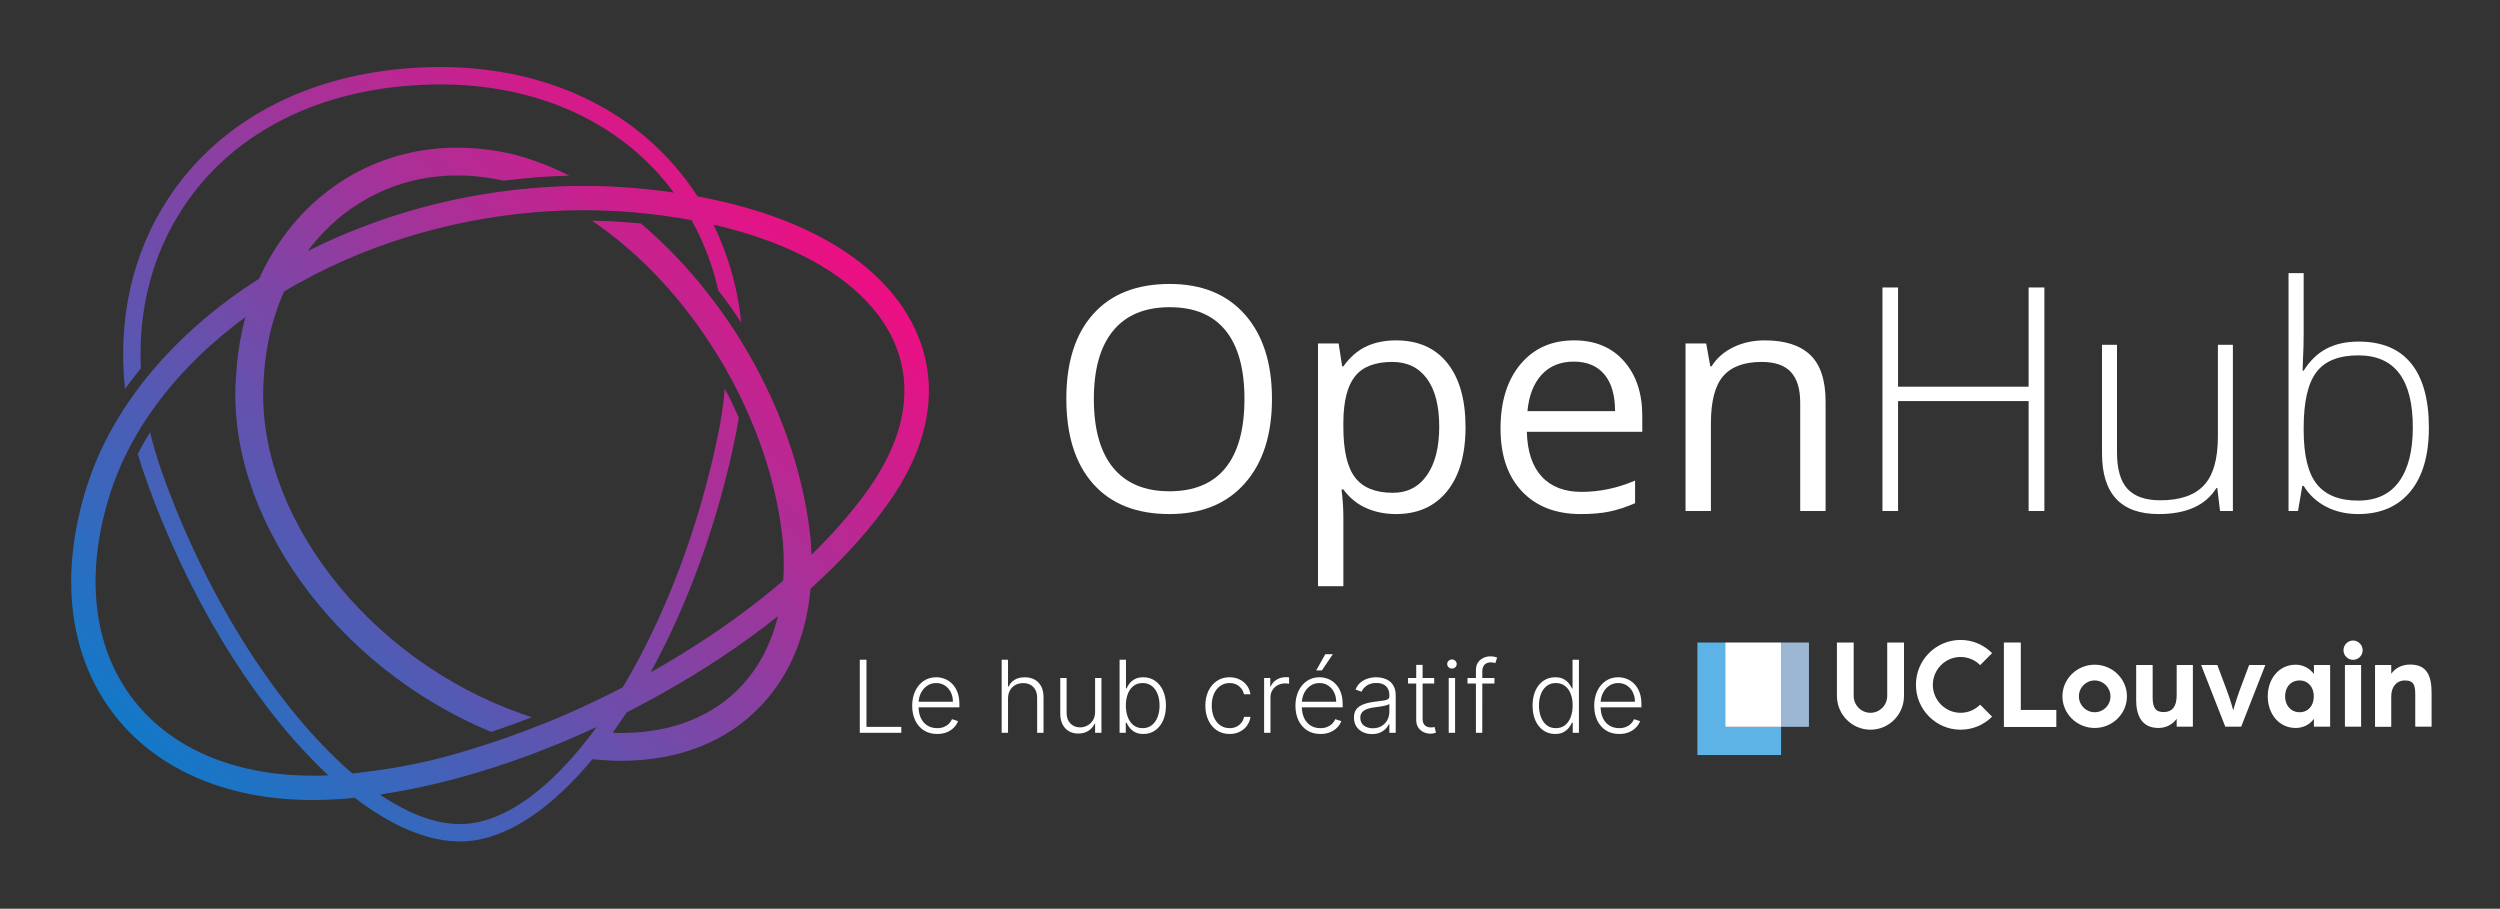
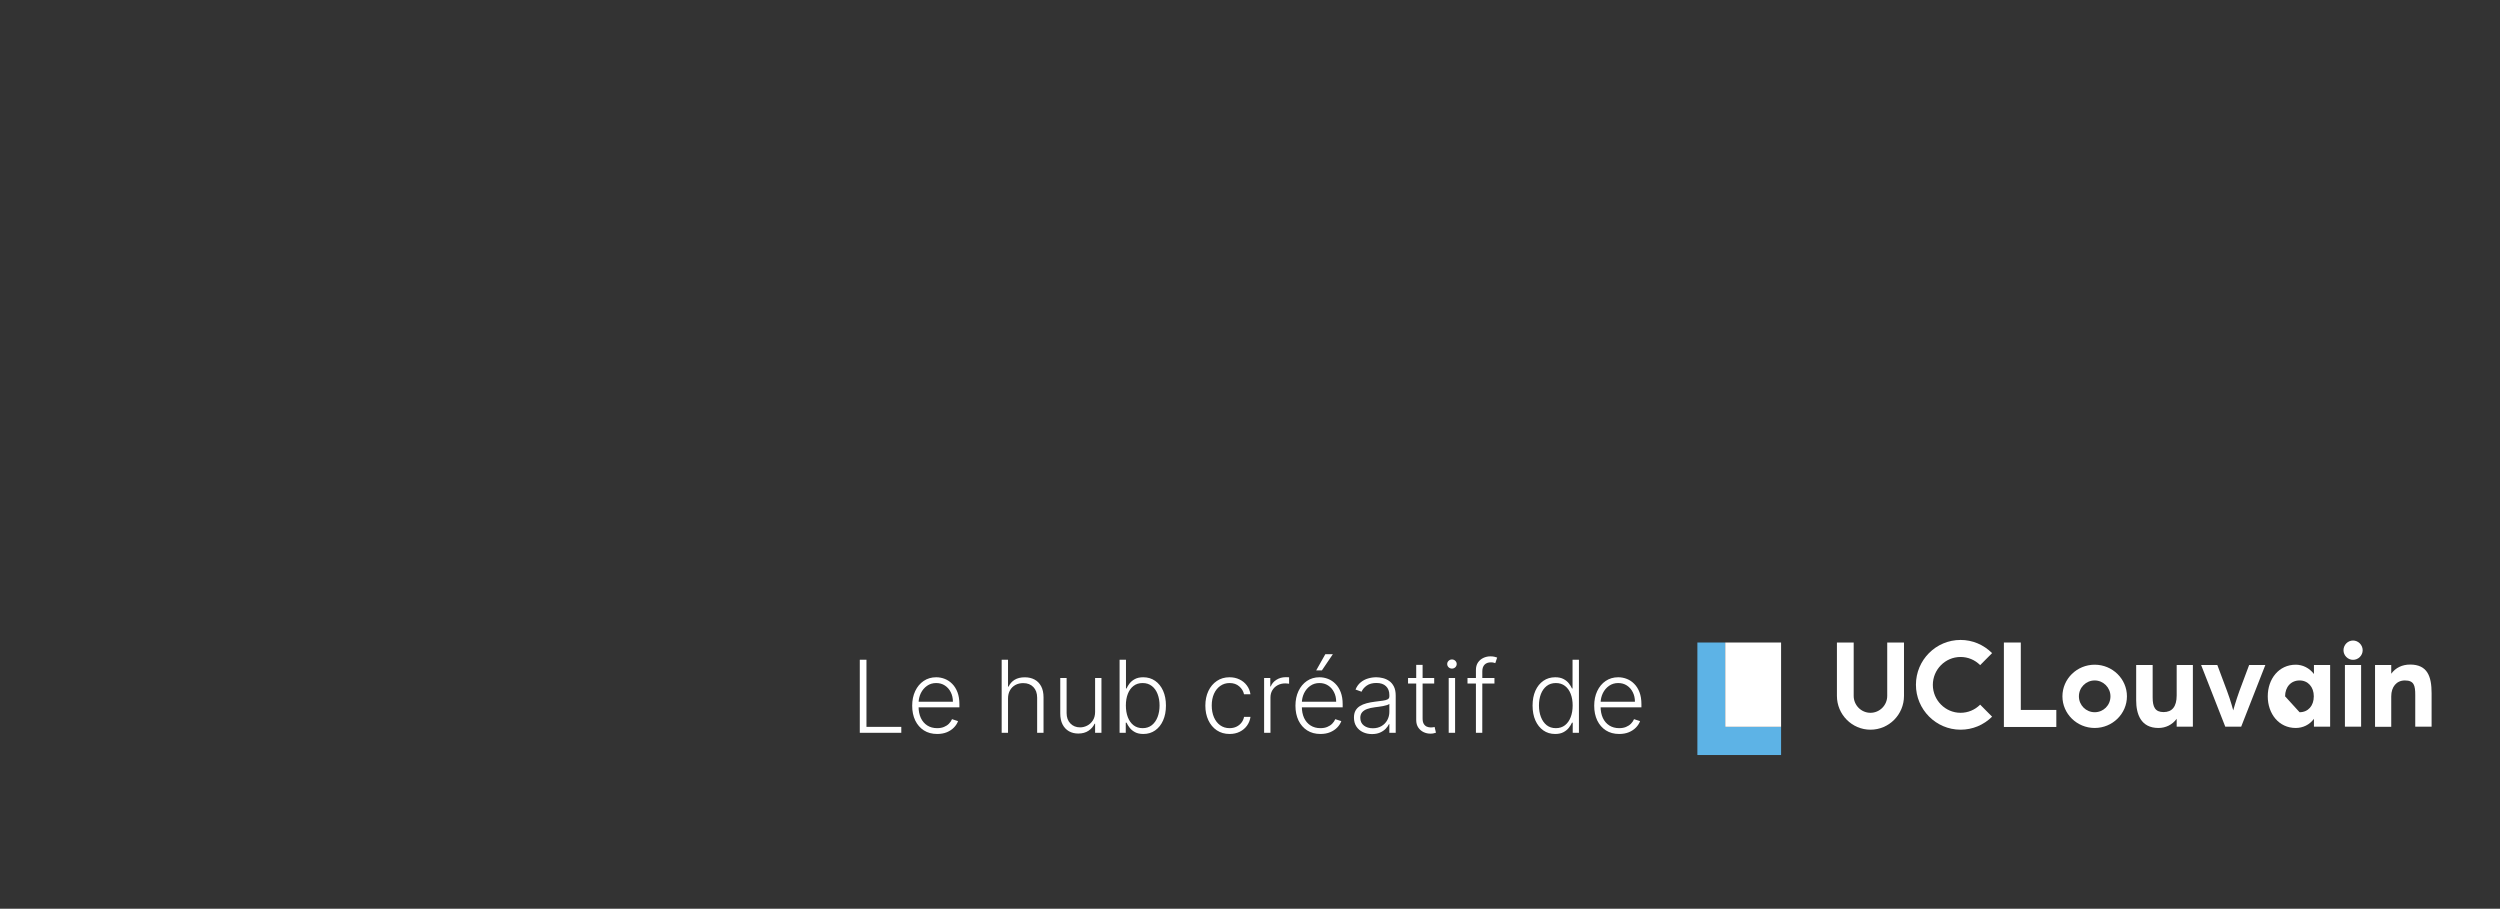
<svg xmlns="http://www.w3.org/2000/svg" width="597" height="217" viewBox="0 0 597 217" fill="none">
  <rect x="0" y="0" width="597" height="217" fill="#333333" stroke="none" />
-   <path d="M431.973 153.433H425.322V173.566H431.973V153.433Z" fill="#9CB7D4" />
  <path d="M418.671 173.566H411.986V153.433H405.335V180.3H425.322V173.566H418.671Z" fill="#5DB3E6" />
  <path d="M425.322 153.433H411.986V173.566H425.322V153.433Z" fill="white" />
  <path d="M446.665 174.25C442.254 174.25 438.657 170.627 438.657 166.183V153.433H442.661V166.183C442.661 168.405 444.46 170.217 446.665 170.217C448.871 170.217 450.669 168.405 450.669 166.183V153.433H454.673V166.183C454.673 170.627 451.11 174.25 446.665 174.25Z" fill="white" />
  <path d="M491.049 173.601H478.528V153.433H482.566V169.533H491.049V173.601Z" fill="white" />
  <path d="M500.211 158.731C504.452 158.731 507.913 162.115 507.913 166.286C507.913 170.456 504.452 173.84 500.211 173.84C495.969 173.84 492.508 170.456 492.508 166.286C492.508 162.115 495.969 158.731 500.211 158.731ZM500.211 170.08C502.281 170.08 503.977 168.439 503.977 166.286C503.977 164.201 502.281 162.491 500.211 162.491C498.141 162.491 496.444 164.166 496.444 166.286C496.444 168.405 498.141 170.08 500.211 170.08Z" fill="white" />
  <path d="M510.153 158.8H514.055V166.559C514.055 168.815 514.632 170.046 516.668 170.046C518.67 170.046 519.79 168.781 519.79 166.081V158.8H523.658V173.532H519.79V171.652C518.738 173.088 517.143 173.84 515.446 173.84C511.171 173.84 510.119 170.422 510.119 167.243V158.8H510.153Z" fill="white" />
  <path d="M525.626 158.8H529.495L531.836 165.055C532.684 167.311 533.295 169.635 533.295 169.635C533.295 169.635 533.94 167.311 534.754 165.055L537.095 158.8H540.964L535.195 173.532H531.395L525.626 158.8Z" fill="white" />
-   <path d="M548.225 158.731C549.888 158.731 551.483 159.518 552.569 160.953V158.8H556.437V173.532H552.569V171.652C551.517 173.088 549.922 173.84 548.225 173.84C544.187 173.84 541.541 170.456 541.541 166.286C541.541 162.115 544.187 158.731 548.225 158.731ZM549.141 170.08C551.177 170.08 552.535 168.542 552.535 166.286C552.535 164.03 551.143 162.491 549.141 162.491C547.105 162.491 545.68 164.03 545.68 166.286C545.68 168.507 547.105 170.08 549.141 170.08Z" fill="white" />
+   <path d="M548.225 158.731C549.888 158.731 551.483 159.518 552.569 160.953V158.8H556.437V173.532H552.569V171.652C551.517 173.088 549.922 173.84 548.225 173.84C544.187 173.84 541.541 170.456 541.541 166.286C541.541 162.115 544.187 158.731 548.225 158.731ZM549.141 170.08C551.177 170.08 552.535 168.542 552.535 166.286C552.535 164.03 551.143 162.491 549.141 162.491C547.105 162.491 545.68 164.03 545.68 166.286Z" fill="white" />
  <path d="M561.9 152.955C563.155 152.955 564.207 154.014 564.207 155.279C564.207 156.544 563.155 157.569 561.9 157.569C560.644 157.569 559.626 156.51 559.626 155.279C559.626 153.98 560.678 152.955 561.9 152.955ZM559.966 158.8H563.834V173.532H559.966V158.8Z" fill="white" />
  <path d="M567.159 158.8H571.028V160.885C572.08 159.449 573.641 158.697 575.541 158.697C579.681 158.697 580.665 161.534 580.665 165.534V173.532H576.762V165.978C576.762 163.722 576.491 162.491 574.285 162.491C572.283 162.491 571.028 164.03 571.028 166.286V173.566H567.159V158.8Z" fill="white" />
  <path d="M468.178 174.25C462.308 174.25 457.524 169.43 457.524 163.517C457.524 157.604 462.308 152.818 468.178 152.818C471.029 152.818 473.676 153.946 475.711 155.963L472.861 158.834C471.606 157.569 469.943 156.886 468.178 156.886C464.514 156.886 461.562 159.894 461.562 163.551C461.562 167.209 464.548 170.217 468.178 170.217C469.943 170.217 471.606 169.533 472.861 168.268L475.711 171.14C473.676 173.156 471.029 174.25 468.178 174.25Z" fill="white" />
  <path d="M205.318 175V157.545H206.912V173.568H215.23V175H205.318ZM223.795 175.273C222.574 175.273 221.517 174.989 220.625 174.42C219.733 173.847 219.043 173.054 218.554 172.043C218.071 171.026 217.83 169.855 217.83 168.531C217.83 167.213 218.071 166.043 218.554 165.02C219.043 163.991 219.716 163.187 220.574 162.608C221.438 162.023 222.435 161.73 223.565 161.73C224.276 161.73 224.96 161.861 225.619 162.122C226.278 162.378 226.869 162.773 227.392 163.307C227.92 163.835 228.338 164.503 228.645 165.31C228.952 166.111 229.105 167.06 229.105 168.156V168.906H218.878V167.568H227.554C227.554 166.727 227.384 165.972 227.043 165.301C226.707 164.625 226.239 164.091 225.636 163.699C225.04 163.307 224.349 163.111 223.565 163.111C222.736 163.111 222.006 163.332 221.375 163.776C220.744 164.219 220.25 164.804 219.892 165.531C219.54 166.259 219.361 167.054 219.355 167.918V168.719C219.355 169.759 219.534 170.668 219.892 171.446C220.256 172.219 220.77 172.818 221.435 173.244C222.099 173.67 222.886 173.884 223.795 173.884C224.415 173.884 224.957 173.787 225.423 173.594C225.895 173.401 226.29 173.142 226.608 172.818C226.932 172.489 227.176 172.128 227.341 171.736L228.781 172.205C228.582 172.756 228.256 173.264 227.801 173.73C227.352 174.196 226.79 174.571 226.114 174.855C225.443 175.134 224.67 175.273 223.795 175.273ZM240.715 166.818V175H239.198V157.545H240.715V163.963H240.852C241.158 163.287 241.633 162.747 242.275 162.344C242.923 161.94 243.741 161.739 244.729 161.739C245.616 161.739 246.394 161.92 247.065 162.284C247.735 162.648 248.258 163.185 248.633 163.895C249.008 164.605 249.195 165.48 249.195 166.52V175H247.67V166.614C247.67 165.534 247.369 164.685 246.766 164.065C246.17 163.44 245.363 163.128 244.346 163.128C243.647 163.128 243.025 163.276 242.479 163.571C241.934 163.866 241.502 164.293 241.184 164.849C240.871 165.401 240.715 166.057 240.715 166.818ZM261.509 169.997V161.909H263.026V175H261.509V172.827H261.389C261.082 173.497 260.597 174.057 259.932 174.506C259.267 174.949 258.455 175.17 257.494 175.17C256.659 175.17 255.918 174.989 255.27 174.625C254.622 174.256 254.114 173.716 253.744 173.006C253.375 172.295 253.19 171.423 253.19 170.389V161.909H254.707V170.295C254.707 171.318 255.009 172.142 255.611 172.767C256.213 173.386 256.986 173.696 257.929 173.696C258.52 173.696 259.088 173.554 259.634 173.27C260.179 172.986 260.628 172.571 260.98 172.026C261.332 171.474 261.509 170.798 261.509 169.997ZM267.357 175V157.545H268.883V164.406H269.019C269.19 164.014 269.434 163.611 269.752 163.196C270.076 162.781 270.499 162.435 271.022 162.156C271.55 161.872 272.215 161.73 273.016 161.73C274.09 161.73 275.033 162.014 275.846 162.582C276.658 163.145 277.292 163.935 277.746 164.952C278.201 165.963 278.428 167.142 278.428 168.489C278.428 169.841 278.201 171.026 277.746 172.043C277.298 173.06 276.667 173.852 275.854 174.42C275.048 174.989 274.11 175.273 273.042 175.273C272.246 175.273 271.582 175.131 271.048 174.847C270.519 174.562 270.093 174.213 269.769 173.798C269.445 173.378 269.195 172.969 269.019 172.571H268.832V175H267.357ZM268.857 168.463C268.857 169.52 269.013 170.457 269.326 171.276C269.644 172.088 270.099 172.727 270.69 173.193C271.286 173.653 272.008 173.884 272.854 173.884C273.724 173.884 274.46 173.645 275.062 173.168C275.664 172.685 276.121 172.034 276.434 171.216C276.746 170.398 276.903 169.48 276.903 168.463C276.903 167.457 276.746 166.551 276.434 165.744C276.127 164.937 275.673 164.298 275.07 163.827C274.468 163.349 273.729 163.111 272.854 163.111C272.002 163.111 271.278 163.341 270.681 163.801C270.09 164.256 269.638 164.886 269.326 165.693C269.013 166.494 268.857 167.418 268.857 168.463ZM293.624 175.273C292.454 175.273 291.434 174.98 290.565 174.395C289.701 173.81 289.031 173.009 288.553 171.991C288.076 170.974 287.837 169.815 287.837 168.514C287.837 167.202 288.079 166.034 288.562 165.011C289.05 163.989 289.727 163.187 290.59 162.608C291.454 162.023 292.457 161.73 293.599 161.73C294.474 161.73 295.266 161.901 295.977 162.241C296.687 162.577 297.272 163.051 297.732 163.665C298.198 164.273 298.491 164.983 298.61 165.795H297.076C296.917 165.057 296.533 164.426 295.925 163.903C295.323 163.375 294.556 163.111 293.624 163.111C292.789 163.111 292.05 163.338 291.408 163.793C290.766 164.241 290.263 164.869 289.9 165.676C289.542 166.477 289.363 167.406 289.363 168.463C289.363 169.526 289.539 170.466 289.891 171.284C290.244 172.097 290.738 172.733 291.374 173.193C292.016 173.653 292.766 173.884 293.624 173.884C294.204 173.884 294.732 173.776 295.21 173.56C295.692 173.338 296.096 173.026 296.42 172.622C296.749 172.219 296.971 171.739 297.085 171.182H298.619C298.505 171.972 298.224 172.676 297.775 173.295C297.332 173.909 296.755 174.392 296.045 174.744C295.34 175.097 294.533 175.273 293.624 175.273ZM301.87 175V161.909H303.344V163.92H303.455C303.717 163.261 304.171 162.73 304.819 162.327C305.472 161.918 306.211 161.713 307.035 161.713C307.16 161.713 307.299 161.716 307.452 161.722C307.606 161.727 307.734 161.733 307.836 161.739V163.281C307.768 163.27 307.648 163.253 307.478 163.23C307.308 163.207 307.123 163.196 306.924 163.196C306.242 163.196 305.634 163.341 305.1 163.631C304.572 163.915 304.154 164.31 303.847 164.815C303.54 165.321 303.387 165.898 303.387 166.545V175H301.87ZM315.319 175.273C314.097 175.273 313.04 174.989 312.148 174.42C311.256 173.847 310.566 173.054 310.077 172.043C309.594 171.026 309.353 169.855 309.353 168.531C309.353 167.213 309.594 166.043 310.077 165.02C310.566 163.991 311.239 163.187 312.097 162.608C312.961 162.023 313.958 161.73 315.089 161.73C315.799 161.73 316.484 161.861 317.143 162.122C317.802 162.378 318.393 162.773 318.915 163.307C319.444 163.835 319.862 164.503 320.168 165.31C320.475 166.111 320.629 167.06 320.629 168.156V168.906H310.401V167.568H319.077C319.077 166.727 318.907 165.972 318.566 165.301C318.231 164.625 317.762 164.091 317.16 163.699C316.563 163.307 315.873 163.111 315.089 163.111C314.259 163.111 313.529 163.332 312.898 163.776C312.268 164.219 311.773 164.804 311.415 165.531C311.063 166.259 310.884 167.054 310.879 167.918V168.719C310.879 169.759 311.058 170.668 311.415 171.446C311.779 172.219 312.293 172.818 312.958 173.244C313.623 173.67 314.41 173.884 315.319 173.884C315.938 173.884 316.481 173.787 316.947 173.594C317.418 173.401 317.813 173.142 318.131 172.818C318.455 172.489 318.7 172.128 318.864 171.736L320.305 172.205C320.106 172.756 319.779 173.264 319.325 173.73C318.876 174.196 318.313 174.571 317.637 174.855C316.967 175.134 316.194 175.273 315.319 175.273ZM314.305 160.094L316.487 156.224H318.285L315.668 160.094H314.305ZM327.628 175.298C326.838 175.298 326.116 175.145 325.463 174.838C324.81 174.526 324.29 174.077 323.903 173.491C323.517 172.901 323.324 172.185 323.324 171.344C323.324 170.696 323.446 170.151 323.69 169.707C323.935 169.264 324.281 168.901 324.73 168.616C325.179 168.332 325.71 168.108 326.324 167.943C326.938 167.778 327.614 167.651 328.352 167.56C329.085 167.469 329.705 167.389 330.21 167.321C330.722 167.253 331.111 167.145 331.378 166.997C331.645 166.849 331.778 166.611 331.778 166.281V165.974C331.778 165.082 331.511 164.381 330.977 163.869C330.449 163.352 329.688 163.094 328.693 163.094C327.75 163.094 326.98 163.301 326.384 163.716C325.793 164.131 325.378 164.619 325.139 165.182L323.699 164.662C323.994 163.946 324.403 163.375 324.926 162.949C325.449 162.517 326.034 162.207 326.682 162.02C327.33 161.827 327.986 161.73 328.651 161.73C329.151 161.73 329.67 161.795 330.21 161.926C330.756 162.057 331.261 162.284 331.727 162.608C332.193 162.926 332.571 163.372 332.861 163.946C333.151 164.514 333.295 165.236 333.295 166.111V175H331.778V172.929H331.685C331.503 173.315 331.233 173.69 330.875 174.054C330.517 174.418 330.068 174.716 329.528 174.949C328.989 175.182 328.355 175.298 327.628 175.298ZM327.832 173.909C328.639 173.909 329.338 173.73 329.929 173.372C330.52 173.014 330.974 172.54 331.293 171.949C331.616 171.352 331.778 170.696 331.778 169.98V168.088C331.665 168.196 331.474 168.293 331.207 168.378C330.946 168.463 330.642 168.54 330.295 168.608C329.955 168.67 329.614 168.724 329.273 168.77C328.932 168.815 328.625 168.855 328.352 168.889C327.614 168.98 326.983 169.122 326.46 169.315C325.938 169.509 325.537 169.776 325.259 170.116C324.98 170.452 324.841 170.884 324.841 171.412C324.841 172.207 325.125 172.824 325.693 173.261C326.261 173.693 326.974 173.909 327.832 173.909ZM342.487 161.909V163.23H336.24V161.909H342.487ZM338.192 158.773H339.717V171.582C339.717 172.128 339.811 172.557 339.999 172.869C340.186 173.176 340.43 173.395 340.732 173.526C341.033 173.651 341.354 173.713 341.695 173.713C341.893 173.713 342.064 173.702 342.206 173.679C342.348 173.651 342.473 173.622 342.581 173.594L342.905 174.966C342.757 175.023 342.575 175.074 342.359 175.119C342.143 175.17 341.876 175.196 341.558 175.196C341.001 175.196 340.464 175.074 339.947 174.83C339.436 174.585 339.016 174.222 338.686 173.739C338.357 173.256 338.192 172.656 338.192 171.94V158.773ZM345.95 175V161.909H347.475V175H345.95ZM346.725 159.659C346.413 159.659 346.146 159.554 345.924 159.344C345.702 159.128 345.592 158.869 345.592 158.568C345.592 158.267 345.702 158.011 345.924 157.801C346.146 157.585 346.413 157.477 346.725 157.477C347.038 157.477 347.305 157.585 347.526 157.801C347.748 158.011 347.859 158.267 347.859 158.568C347.859 158.869 347.748 159.128 347.526 159.344C347.305 159.554 347.038 159.659 346.725 159.659ZM356.874 161.909V163.23H350.439V161.909H356.874ZM352.45 175V159.991C352.45 159.287 352.612 158.693 352.936 158.21C353.266 157.727 353.695 157.361 354.223 157.111C354.751 156.861 355.311 156.736 355.902 156.736C356.3 156.736 356.629 156.77 356.891 156.838C357.158 156.901 357.368 156.963 357.521 157.026L357.078 158.355C356.964 158.321 356.825 158.281 356.661 158.236C356.496 158.19 356.288 158.168 356.038 158.168C355.379 158.168 354.871 158.352 354.513 158.722C354.155 159.091 353.976 159.619 353.976 160.307L353.967 175H352.45ZM371.364 175.273C370.29 175.273 369.35 174.989 368.543 174.42C367.737 173.852 367.106 173.06 366.651 172.043C366.202 171.026 365.978 169.841 365.978 168.489C365.978 167.142 366.202 165.963 366.651 164.952C367.106 163.935 367.739 163.145 368.552 162.582C369.364 162.014 370.31 161.73 371.39 161.73C372.185 161.73 372.847 161.872 373.376 162.156C373.904 162.435 374.327 162.781 374.646 163.196C374.964 163.611 375.211 164.014 375.387 164.406H375.523V157.545H377.049V175H375.566V172.571H375.387C375.211 172.969 374.961 173.378 374.637 173.798C374.313 174.213 373.884 174.562 373.35 174.847C372.822 175.131 372.16 175.273 371.364 175.273ZM371.543 173.884C372.39 173.884 373.112 173.653 373.708 173.193C374.305 172.727 374.759 172.088 375.072 171.276C375.39 170.457 375.549 169.52 375.549 168.463C375.549 167.418 375.393 166.494 375.08 165.693C374.768 164.886 374.313 164.256 373.717 163.801C373.12 163.341 372.396 163.111 371.543 163.111C370.668 163.111 369.93 163.349 369.327 163.827C368.731 164.298 368.276 164.937 367.964 165.744C367.657 166.551 367.504 167.457 367.504 168.463C367.504 169.48 367.66 170.398 367.972 171.216C368.285 172.034 368.739 172.685 369.336 173.168C369.938 173.645 370.674 173.884 371.543 173.884ZM386.663 175.273C385.441 175.273 384.384 174.989 383.492 174.42C382.6 173.847 381.91 173.054 381.421 172.043C380.938 171.026 380.697 169.855 380.697 168.531C380.697 167.213 380.938 166.043 381.421 165.02C381.91 163.991 382.583 163.187 383.441 162.608C384.305 162.023 385.302 161.73 386.433 161.73C387.143 161.73 387.827 161.861 388.487 162.122C389.146 162.378 389.737 162.773 390.259 163.307C390.788 163.835 391.205 164.503 391.512 165.31C391.819 166.111 391.972 167.06 391.972 168.156V168.906H381.745V167.568H390.421C390.421 166.727 390.251 165.972 389.91 165.301C389.575 164.625 389.106 164.091 388.504 163.699C387.907 163.307 387.217 163.111 386.433 163.111C385.603 163.111 384.873 163.332 384.242 163.776C383.612 164.219 383.117 164.804 382.759 165.531C382.407 166.259 382.228 167.054 382.222 167.918V168.719C382.222 169.759 382.401 170.668 382.759 171.446C383.123 172.219 383.637 172.818 384.302 173.244C384.967 173.67 385.754 173.884 386.663 173.884C387.282 173.884 387.825 173.787 388.29 173.594C388.762 173.401 389.157 173.142 389.475 172.818C389.799 172.489 390.043 172.128 390.208 171.736L391.648 172.205C391.45 172.756 391.123 173.264 390.668 173.73C390.219 174.196 389.657 174.571 388.981 174.855C388.31 175.134 387.538 175.273 386.663 175.273Z" fill="white" />
  <g clip-path="url(#clip0_73_115)">
-     <path d="M207.6 116.497C204.361 121.112 200.493 125.677 196.127 130.129C195.763 130.525 195.363 130.924 194.964 131.307C194.567 131.705 194.169 132.088 193.769 132.487C193.769 131.939 193.736 131.391 193.687 130.827C193.671 130.279 193.636 129.731 193.604 129.167C193.604 129.115 193.588 129.049 193.588 128.997C192.192 114.489 187.279 99.863 179.991 86.645C179.575 85.9 179.16 85.153 178.729 84.404C178.295 83.659 177.864 82.927 177.417 82.18C175.891 79.657 174.261 77.199 172.568 74.809V74.793C172.021 74.044 171.489 73.299 170.925 72.549C170.361 71.784 169.78 71.021 169.181 70.257V70.24C164.285 63.949 158.839 58.256 153.027 53.356C152.115 53.275 151.201 53.191 150.271 53.127C147.317 52.892 144.328 52.743 141.355 52.711C152.628 60.279 162.905 71.272 170.843 83.989C171.289 84.687 171.705 85.368 172.12 86.081C172.535 86.763 172.935 87.443 173.333 88.14C174.644 90.449 175.872 92.807 177.017 95.196C177.367 95.893 177.699 96.591 178.013 97.304V97.32C178.361 98.037 178.677 98.751 178.976 99.463V99.48C183.177 109.159 185.984 119.387 186.963 129.565C187.113 131.508 187.179 133.399 187.163 135.243C187.163 135.807 187.145 136.355 187.128 136.904C187.096 137.484 187.079 138.064 187.029 138.644C186.597 139.011 186.149 139.393 185.701 139.757C185.253 140.14 184.805 140.521 184.356 140.885C176.819 147.095 168.385 152.939 159.42 158.22C158.724 158.636 158.024 159.051 157.311 159.449C156.664 159.829 156.015 160.196 155.352 160.561C155.717 159.897 156.081 159.216 156.464 158.519C156.813 157.853 157.163 157.173 157.509 156.492C165.331 141.3 171.721 123.288 175.623 104.179C175.923 102.683 176.188 101.208 176.42 99.729C176.388 99.661 176.353 99.597 176.321 99.528C176.071 98.964 175.824 98.384 175.557 97.82C175.209 97.039 174.827 96.26 174.445 95.479C174.179 94.931 173.913 94.381 173.616 93.851C173.58 93.785 173.549 93.717 173.513 93.653C173.365 93.371 173.216 93.072 173.067 92.791C172.785 96.26 172.287 99.777 171.556 103.348C167.256 124.532 159.868 144.307 151.017 160.147C150.637 160.824 150.271 161.489 149.891 162.137C149.491 162.819 149.111 163.484 148.712 164.145C148.047 164.495 147.365 164.845 146.703 165.16C145.955 165.559 145.208 165.921 144.444 166.288C141.189 167.9 137.885 169.428 134.549 170.853C133.901 171.136 133.272 171.402 132.639 171.668C132.009 171.933 131.377 172.183 130.747 172.447C127.476 173.776 124.188 175.02 120.887 176.181C120.272 176.383 119.657 176.597 119.043 176.814C118.428 177.012 117.813 177.212 117.199 177.426C107.188 180.683 99.019 183.056 84.177 184.716C83.745 184.353 83.296 183.971 82.865 183.588C82.451 183.205 82.052 182.843 81.636 182.459C65.233 167.336 48.897 141.683 38.637 112.645C37.525 109.489 36.579 106.337 35.847 103.215C34.785 104.908 33.805 106.636 32.909 108.397C33.457 110.255 34.053 112.149 34.719 114.023C44.696 142.264 59.971 166.969 75.893 182.725C76.307 183.156 76.723 183.556 77.137 183.955C77.553 184.369 77.984 184.768 78.399 185.148C77.835 185.183 77.287 185.2 76.739 185.216C76.108 185.216 75.477 185.232 74.863 185.232H74.697C55.655 185.232 40.213 178.491 31.232 166.256C22.149 153.901 20.357 136.835 26.185 118.225C27.264 114.788 28.625 111.432 30.252 108.164C30.517 107.599 30.8 107.051 31.1 106.503C31.381 105.956 31.68 105.424 31.979 104.892C32.941 103.167 33.971 101.471 35.1 99.811C35.416 99.331 35.732 98.851 36.08 98.368C36.411 97.888 36.744 97.404 37.092 96.94C42.107 90.083 48.299 83.756 55.455 78.129C55.969 77.715 56.501 77.316 57.015 76.917C57.547 76.519 58.061 76.12 58.592 75.737C58.427 76.369 58.26 77.001 58.111 77.631C57.961 78.247 57.829 78.86 57.712 79.492C57.015 82.744 56.584 86.113 56.384 89.603C53.712 122.972 80.16 159.449 117.299 174.788C120.537 173.711 123.757 172.547 126.979 171.285C126.18 171.019 125.367 170.737 124.556 170.438C87.481 157.391 60.453 122.127 63.009 90.049C63.341 84.139 64.471 78.561 66.296 73.464C66.512 72.816 66.745 72.183 67.011 71.571C67.259 70.905 67.54 70.257 67.841 69.612C68.472 69.229 69.103 68.863 69.732 68.483C70.397 68.116 71.079 67.735 71.741 67.368C89.424 57.624 110.525 51.465 132.54 50.369C133.353 50.333 134.184 50.301 134.999 50.269C135.793 50.253 136.592 50.236 137.388 50.22C138.12 50.201 138.833 50.201 139.564 50.201C142.9 50.201 146.253 50.333 149.559 50.568C149.856 50.584 150.172 50.616 150.471 50.635C150.92 50.668 151.351 50.7 151.783 50.749C152.513 50.816 153.243 50.881 153.973 50.967C156.696 51.248 159.353 51.595 161.943 52.009C162.475 52.095 163.005 52.179 163.537 52.276C164.068 52.36 164.599 52.46 165.131 52.559C165.397 53.025 165.647 53.488 165.879 53.956C166.144 54.42 166.376 54.9 166.609 55.383C168.767 59.767 170.409 64.413 171.523 69.313V69.329C173.448 71.804 175.276 74.377 177.017 77.017C176.255 69.761 174.461 62.871 171.688 56.495C171.507 56.012 171.289 55.532 171.041 55.068C170.859 54.585 170.627 54.121 170.393 53.655C170.908 53.755 171.423 53.888 171.939 54.004C172.453 54.137 172.967 54.271 173.481 54.404C193.237 59.481 207.516 68.847 213.228 81.019C218.275 91.795 216.332 104.061 207.6 116.497ZM149.624 170.14C150.337 169.774 151.068 169.41 151.767 169.028C152.513 168.645 153.261 168.262 153.991 167.848C164.101 162.452 173.748 156.327 182.447 149.735C183.012 149.303 183.576 148.872 184.124 148.424C184.673 148.009 185.221 147.595 185.751 147.163C185.601 147.828 185.419 148.489 185.221 149.153C185.02 149.851 184.805 150.548 184.556 151.229C182.88 155.996 180.421 160.163 177.183 163.665C170.476 170.902 160.863 174.823 149.343 175.02C149.025 175.037 148.695 175.037 148.379 175.037H147.748C147.284 175.02 146.801 175.02 146.32 174.988L149.624 170.14ZM140.957 175.653C140.409 176.367 139.861 177.064 139.315 177.744C138.5 178.756 137.685 179.719 136.873 180.65C136.559 181.013 136.243 181.379 135.911 181.731C135.579 182.109 135.245 182.476 134.897 182.823C127.144 191.092 119.043 196.124 111.372 196.737C110.841 196.769 110.327 196.785 109.793 196.785C104.847 196.785 99.468 195.012 93.907 191.756C93.359 191.441 92.811 191.108 92.263 190.761C91.747 190.426 91.249 190.096 90.735 189.749C91.316 189.648 91.88 189.564 92.461 189.464C93.109 189.367 93.775 189.265 94.421 189.133C104.715 187.356 115.34 184.402 125.867 180.517C126.513 180.284 127.161 180.035 127.791 179.804C128.44 179.553 129.069 179.304 129.717 179.055C132.407 178.01 135.08 176.914 137.736 175.735C138.583 175.371 139.431 175.004 140.261 174.623C140.36 174.573 140.443 174.541 140.543 174.488C141.189 174.207 141.804 173.925 142.452 173.626C142.22 173.976 141.969 174.308 141.723 174.638C141.455 174.988 141.207 175.319 140.957 175.653ZM218.492 78.545C211.452 63.551 194.169 52.659 169.912 47.561C169.364 47.444 168.816 47.331 168.251 47.215C167.704 47.113 167.139 46.997 166.575 46.9C166.277 46.416 165.96 45.936 165.628 45.469C165.297 44.973 164.965 44.491 164.599 44.011C163.885 43.012 163.137 42.033 162.357 41.089C149.143 24.917 128.788 16 105.029 16C102.921 16 100.745 16.085 98.588 16.217C73.069 17.895 52.351 28.936 40.247 47.295C31.597 60.428 28.093 76.136 29.855 92.887C31.049 91.211 32.311 89.567 33.639 87.959C32.992 73.863 36.379 60.711 43.717 49.588C55.089 32.321 74.681 21.944 98.869 20.368C100.929 20.236 103.005 20.151 105.029 20.151C127.228 20.151 146.253 28.303 158.673 43.145C158.823 43.329 158.988 43.528 159.137 43.709C159.369 43.995 159.585 44.276 159.801 44.559C160.184 45.023 160.549 45.503 160.897 45.985C160.317 45.885 159.735 45.804 159.155 45.736C158.572 45.655 157.976 45.571 157.377 45.503C155.269 45.256 153.127 45.039 150.936 44.857C149.06 44.708 147.184 44.591 145.289 44.507C145.275 44.507 145.275 44.507 145.275 44.507C144.477 44.475 143.68 44.441 142.884 44.441C142.069 44.409 141.256 44.389 140.443 44.409C140.144 44.389 139.861 44.389 139.564 44.389C135.147 44.389 130.747 44.591 126.397 44.991C125.385 45.071 124.388 45.171 123.376 45.288C122.296 45.404 121.233 45.537 120.172 45.671C105.595 47.597 91.632 51.631 78.931 57.373C77.968 57.789 77.02 58.22 76.092 58.687C75.212 59.101 74.333 59.533 73.468 59.964C74.033 59.183 74.631 58.437 75.261 57.708C75.927 56.893 76.64 56.112 77.388 55.349C85.571 46.9 96.661 41.9 109.197 41.9C112.848 41.9 116.603 42.335 120.304 43.145C125.452 42.483 130.68 42.068 135.959 41.952C131.395 39.643 126.729 37.865 122.013 36.721C117.715 35.759 113.397 35.259 109.197 35.259C89.623 35.259 73.12 45.784 63.988 62.355C63.589 63.051 63.208 63.749 62.876 64.481C62.528 65.143 62.196 65.84 61.897 66.537C61.248 66.953 60.619 67.351 59.987 67.783C59.356 68.181 58.759 68.597 58.145 69.012C49.728 74.793 42.288 81.451 36.179 88.756C35.781 89.22 35.399 89.7 35.035 90.167C34.636 90.647 34.253 91.129 33.888 91.609C32.627 93.221 31.448 94.881 30.319 96.559C29.969 97.073 29.639 97.585 29.307 98.101C28.957 98.633 28.625 99.181 28.293 99.713C25.039 105.057 22.451 110.671 20.639 116.481C14.231 136.92 16.339 155.811 26.551 169.709C36.661 183.471 53.761 191.043 74.697 191.043C76.788 191.043 78.948 190.974 81.107 190.825C81.72 190.777 82.317 190.728 82.932 190.676H82.999C83.564 190.628 84.127 190.56 84.691 190.495C85.173 190.861 85.655 191.224 86.136 191.591C86.652 191.955 87.165 192.32 87.664 192.653C95.335 197.983 102.872 200.936 109.793 200.936C110.425 200.936 111.073 200.92 111.688 200.872C120.82 200.141 130.464 193.832 139.513 183.571C139.845 183.205 140.176 182.823 140.509 182.443C140.825 182.061 141.14 181.695 141.455 181.295C141.937 181.348 142.403 181.396 142.884 181.428C143.415 181.48 143.947 181.529 144.477 181.544C145.789 181.645 147.083 181.679 148.379 181.679C162.225 181.679 173.881 177.012 182.049 168.181C187.908 161.856 191.644 153.736 193.107 144.257C193.205 143.641 193.288 143.028 193.371 142.396C193.437 141.8 193.504 141.203 193.555 140.587C194.004 140.172 194.451 139.773 194.897 139.357C195.332 138.959 195.763 138.564 196.193 138.149C202.487 132.237 207.964 126.092 212.348 119.833C222.359 105.589 224.484 91.312 218.492 78.545Z" fill="url(#paint0_linear_73_115)" />
-     <path d="M261.213 95.265C261.213 102.493 262.752 107.976 265.832 111.712C268.911 115.449 273.384 117.317 279.249 117.317C285.164 117.317 289.629 115.455 292.649 111.731C295.667 108.007 297.176 102.517 297.176 95.265C297.176 88.084 295.673 82.639 292.668 78.927C289.66 75.215 285.213 73.359 279.323 73.359C273.408 73.359 268.911 75.227 265.832 78.963C262.752 82.7 261.213 88.133 261.213 95.265ZM303.747 95.265C303.747 103.808 301.587 110.525 297.267 115.419C292.947 120.311 286.941 122.757 279.249 122.757C271.388 122.757 265.321 120.353 261.049 115.545C256.777 110.74 254.641 103.953 254.641 95.192C254.641 86.503 256.784 79.767 261.068 74.984C265.351 70.201 271.436 67.809 279.323 67.809C286.991 67.809 292.977 70.243 297.285 75.111C301.593 79.98 303.747 86.697 303.747 95.265Z" fill="white" />
    <path d="M332.481 86.429C328.392 86.429 325.435 87.561 323.609 89.825C321.784 92.088 320.847 95.691 320.797 100.632V101.983C320.797 107.605 321.735 111.628 323.609 114.048C325.483 116.472 328.489 117.681 332.627 117.681C336.083 117.681 338.791 116.283 340.751 113.483C342.711 110.684 343.689 106.825 343.689 101.909C343.689 96.92 342.711 93.093 340.751 90.428C338.791 87.763 336.035 86.429 332.481 86.429ZM333.356 122.757C330.752 122.757 328.373 122.276 326.22 121.315C324.065 120.353 322.259 118.875 320.797 116.879H320.36C320.652 119.215 320.797 121.431 320.797 123.523V139.989H314.737V82.012H319.667L320.507 87.488H320.797C322.355 85.297 324.169 83.716 326.237 82.741C328.305 81.768 330.68 81.281 333.356 81.281C338.663 81.281 342.759 83.096 345.643 86.721C348.527 90.348 349.969 95.435 349.969 101.983C349.969 108.555 348.503 113.66 345.569 117.299C342.636 120.937 338.565 122.757 333.356 122.757Z" fill="white" />
    <path d="M375.819 86.356C372.605 86.356 370.043 87.404 368.132 89.496C366.221 91.591 365.096 94.487 364.755 98.185H385.676C385.676 94.365 384.823 91.437 383.12 89.404C381.415 87.373 378.983 86.356 375.819 86.356ZM377.46 122.757C371.545 122.757 366.879 120.956 363.459 117.353C360.039 113.752 358.329 108.749 358.329 102.348C358.329 95.899 359.917 90.773 363.095 86.977C366.271 83.18 370.536 81.281 375.892 81.281C380.904 81.281 384.872 82.931 387.793 86.228C390.713 89.527 392.175 93.877 392.175 99.281V103.115H364.609C364.731 107.812 365.917 111.379 368.169 113.812C370.42 116.245 373.591 117.463 377.68 117.463C381.988 117.463 386.247 116.563 390.457 114.761V120.165C388.316 121.089 386.289 121.752 384.38 122.155C382.468 122.556 380.163 122.757 377.46 122.757Z" fill="white" />
    <path d="M429.889 122.027V96.141C429.889 92.879 429.147 90.445 427.663 88.839C426.177 87.233 423.852 86.429 420.688 86.429C416.503 86.429 413.436 87.561 411.489 89.825C409.541 92.088 408.567 95.824 408.567 101.033V122.027H402.508V82.012H407.436L408.421 87.488H408.713C409.955 85.517 411.695 83.989 413.935 82.907C416.175 81.823 418.668 81.281 421.419 81.281C426.237 81.281 429.865 82.444 432.299 84.768C434.732 87.093 435.951 90.811 435.951 95.923V122.027H429.889Z" fill="white" />
    <path d="M488.196 122.027H484.435V95.776H453.255V122.027H449.531V68.649H453.255V92.344H484.435V68.649H488.196V122.027Z" fill="white" />
    <path d="M505.539 82.341V108.043C505.539 112.036 506.377 114.937 508.057 116.751C509.736 118.565 512.341 119.471 515.869 119.471C520.592 119.471 524.065 118.279 526.293 115.892C528.52 113.508 529.633 109.625 529.633 104.247V82.341H533.213V122.027H530.145L529.489 116.549H529.269C526.689 120.688 522.1 122.757 515.505 122.757C506.475 122.757 501.959 117.925 501.959 108.263V82.341H505.539Z" fill="white" />
    <path d="M563.187 84.86C558.512 84.86 555.167 86.199 553.147 88.876C551.125 91.553 550.117 95.971 550.117 102.128V102.749C550.117 108.737 551.169 113.033 553.275 115.637C555.379 118.243 558.66 119.544 563.113 119.544C567.445 119.544 570.708 118.028 572.897 114.999C575.088 111.968 576.183 107.655 576.183 102.055C576.183 90.592 571.851 84.86 563.187 84.86ZM563.26 81.573C568.809 81.573 572.991 83.321 575.8 86.812C578.613 90.305 580.017 95.411 580.017 102.128C580.017 108.724 578.54 113.812 575.581 117.389C572.624 120.967 568.468 122.757 563.113 122.757C560.289 122.757 557.747 122.173 555.483 121.004C553.22 119.836 551.431 118.181 550.117 116.039H549.787L548.765 122.027H546.501V65.217H550.117V79.492C550.117 81.635 550.067 83.605 549.969 85.407L549.86 88.511H550.117C551.624 86.125 553.444 84.373 555.573 83.253C557.704 82.133 560.267 81.573 563.26 81.573Z" fill="white" />
  </g>
  <defs>
    <linearGradient id="paint0_linear_73_115" x1="37.029" y1="180.951" x2="180.635" y2="37.345" gradientUnits="userSpaceOnUse">
      <stop stop-color="#1379C8" />
      <stop offset="1" stop-color="#ED0F82" />
    </linearGradient>
    <clipPath id="clip0_73_115">
-       <rect width="563.017" height="184.936" fill="white" transform="translate(17 16)" />
-     </clipPath>
+       </clipPath>
  </defs>
</svg>